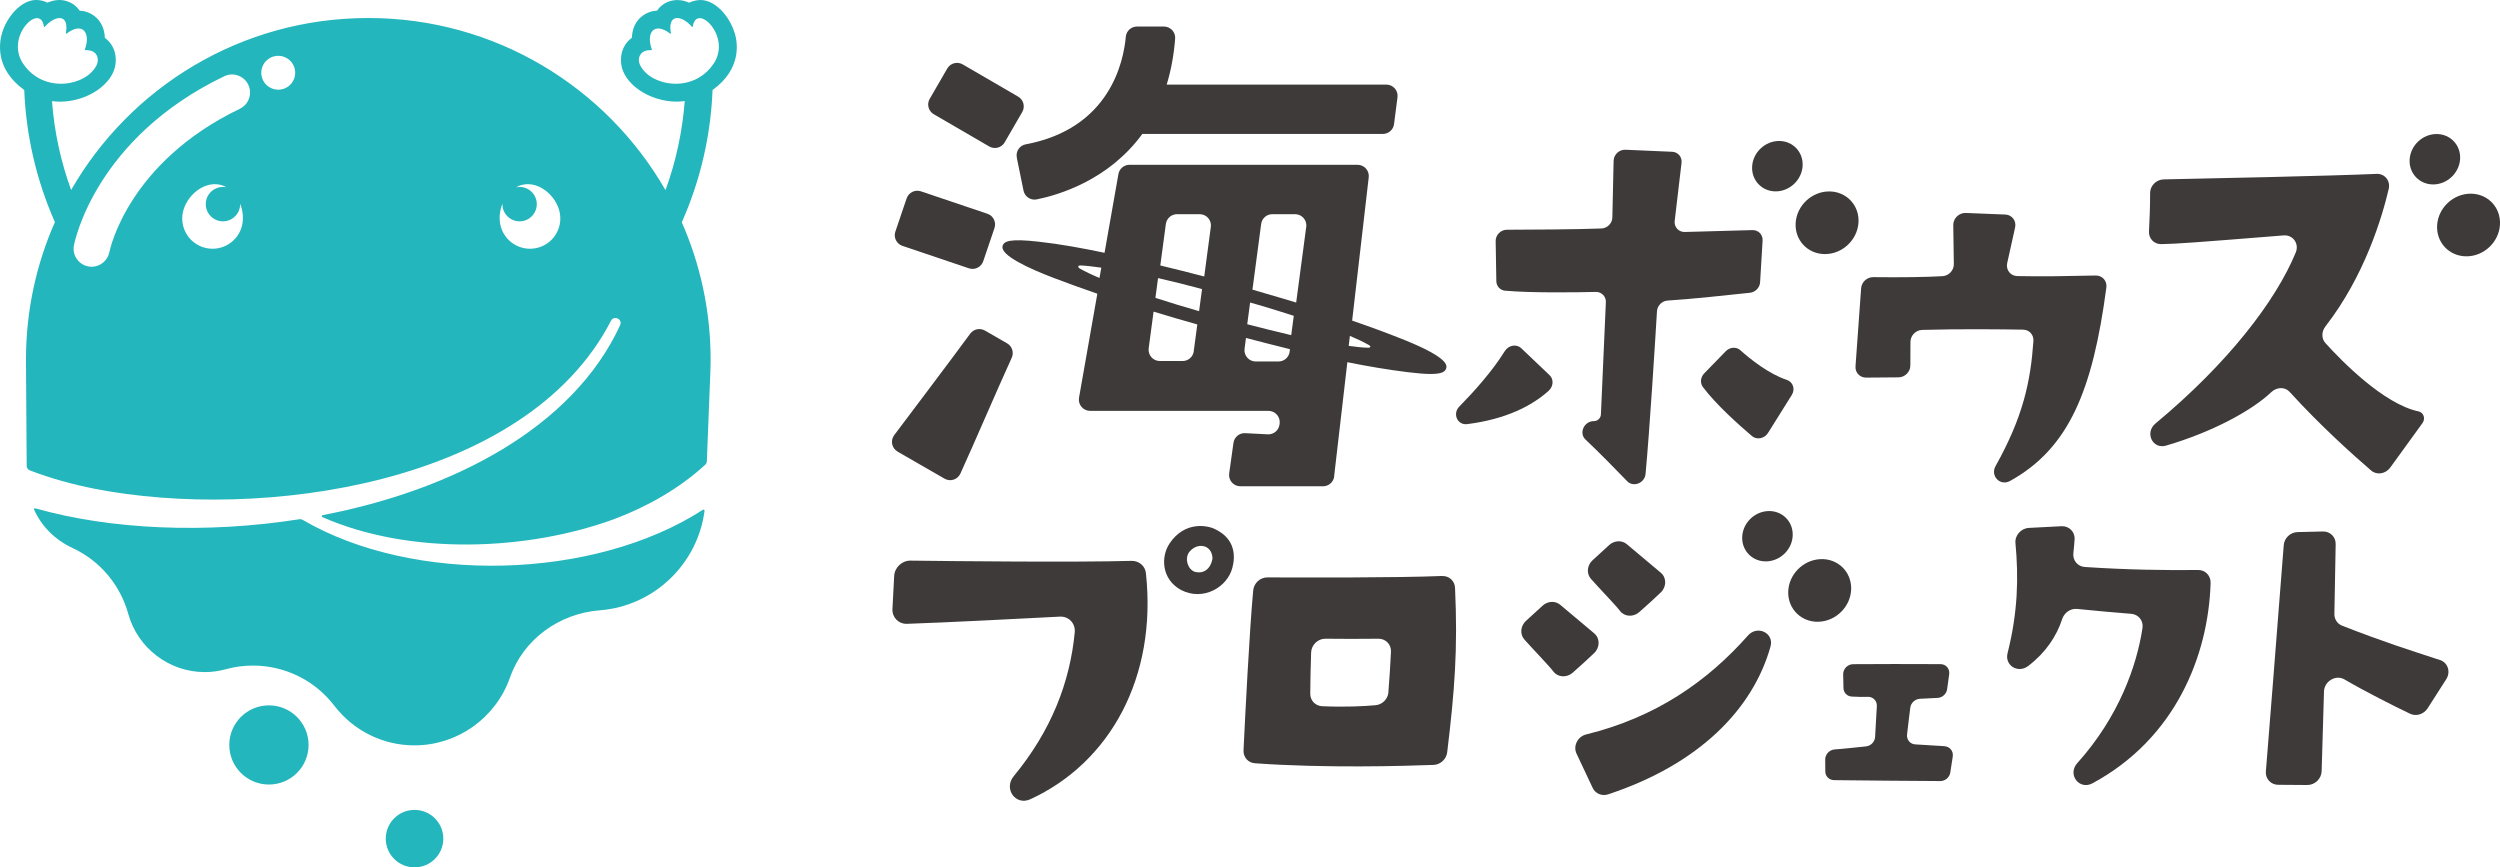
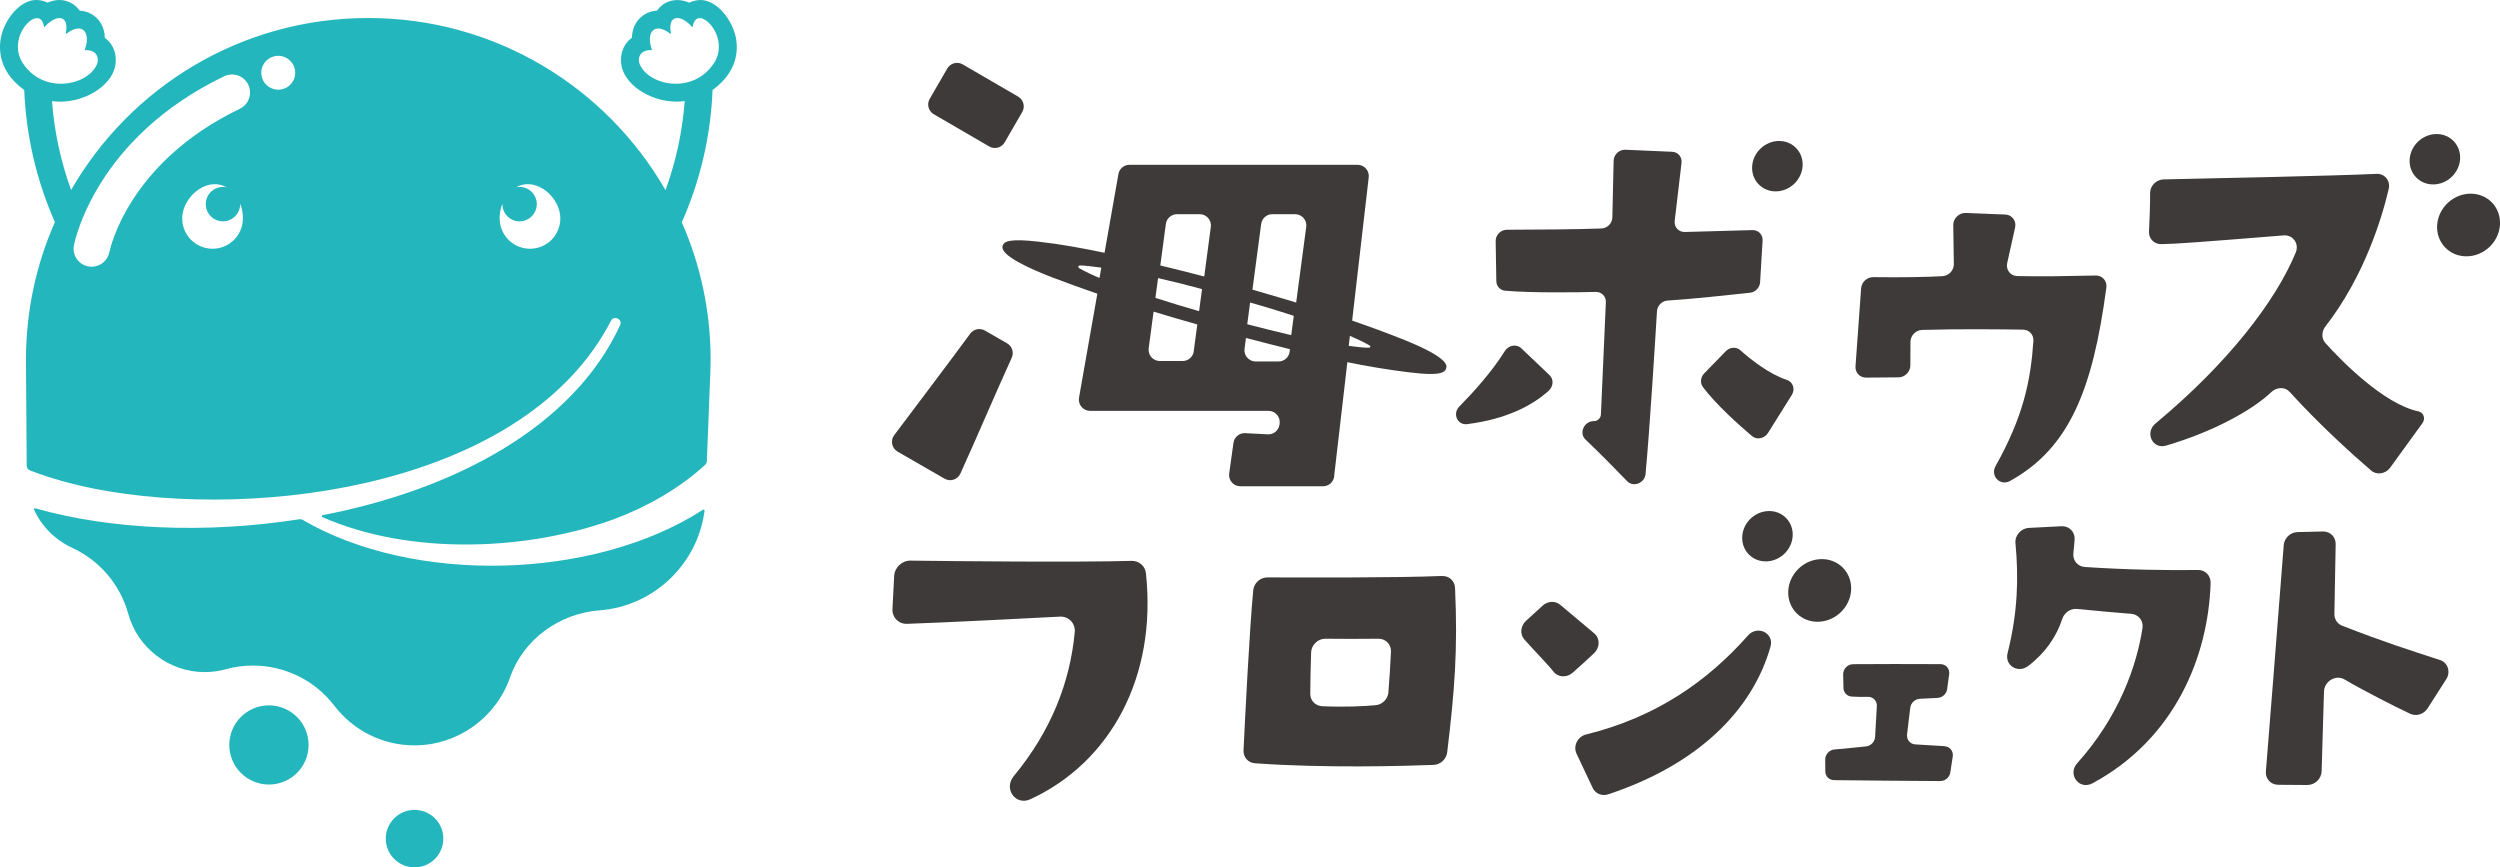
<svg xmlns="http://www.w3.org/2000/svg" id="a" viewBox="0 0 490 170">
  <path d="M137.8,99.9c-21.46,13.87-56.83,14.68-78.48,1.99-.19-.11-.42-.16-.64-.12-18.23,2.87-36.98,2.06-51.76-2.14-.16-.05-.31.12-.24.27,1.5,3.29,4.11,5.92,7.56,7.52,5.35,2.48,9.33,7.22,10.9,12.9,1.86,6.72,8.02,11.41,15,11.41,1.38,0,2.77-.19,4.12-.56,1.77-.49,3.56-.72,5.33-.72,6.14,0,12.06,2.82,15.91,7.84,3.81,4.96,9.54,7.8,15.74,7.8,8.4,0,15.94-5.35,18.72-13.3,2.62-7.5,9.66-12.56,17.59-13.17,10.68-.82,19.21-9.14,20.54-19.52.02-.17-.16-.28-.31-.19Z" fill="#23b6bc" stroke-width="0" />
  <ellipse cx="52.71" cy="146.01" rx="7.77" ry="7.76" fill="#23b6bc" stroke-width="0" />
  <ellipse cx="81.25" cy="164.37" rx="5.64" ry="5.63" fill="#23b6bc" stroke-width="0" />
  <path d="M143.97,6.41c-.96-3.15-3.72-6.41-6.69-6.41-.21,0-.41.02-.61.05-.59.09-1.11.25-1.58.48-.71-.31-1.49-.52-2.32-.52h0c-.57,0-1.13.1-1.66.28-.98.35-1.77.97-2.33,1.79-1.01.05-1.97.38-2.78.97-1.49,1.09-2.09,2.69-2.15,4.35-.28.21-.55.44-.78.7-.72.79-1.53,2.18-1.33,4.31.39,4,5.49,7.51,10.93,7.51.52,0,1.03-.05,1.54-.11-.46,6-1.73,11.87-3.77,17.46C118.87,17.12,97.12,3.53,72.18,3.53S25.51,17.1,13.94,37.24c-2.03-5.58-3.3-11.43-3.75-17.42.51.06,1.02.11,1.54.11,5.44,0,10.55-3.51,10.93-7.51.21-2.13-.61-3.52-1.33-4.31-.24-.26-.5-.49-.78-.7-.06-1.66-.66-3.26-2.15-4.35-.81-.59-1.77-.93-2.78-.97-.56-.81-1.34-1.44-2.33-1.79C12.76.1,12.2,0,11.63,0h0c-.83,0-1.62.21-2.32.52-.47-.23-1-.4-1.58-.48-.2-.03-.41-.05-.61-.05C4.14,0,1.38,3.26.42,6.41c-.62,2.04-1.37,7.12,4.33,11.23.36,9,2.41,17.75,6.01,25.89-3.65,8.26-5.67,17.39-5.67,26.99,0,.64.1,15.26.14,20.78,0,.4.25.76.63.9,4.05,1.56,8.33,2.73,12.69,3.6,32.42,6.33,84.53-.64,101.2-32.92.52-1.11,2.32-.39,1.8.84-9.29,20.2-32.91,32.36-58.32,37.25-.19.04-.22.3-.05.38,17.27,7.6,40.32,6.61,57.29.36,6.52-2.45,12.78-6.05,17.75-10.62.2-.18.31-.43.32-.7l.68-17.3h0c.03-.86.06-1.71.06-2.57,0-9.59-2.02-18.7-5.65-26.95,3.62-8.15,5.67-16.91,6.03-25.93,5.7-4.11,4.95-9.19,4.33-11.23ZM4.5,12.44C.96,7.08,7.93.42,8.61,5.2c.01.09.12.12.17.05,2.14-2.42,4.84-2.5,4.12,1.23-.02.09.08.16.16.1,3.14-2.4,4.78-.13,3.57,3.12-.02.07.03.13.1.13,2.46-.1,2.72,1.83,2.25,2.85-1.98,4.24-10.51,5.76-14.47-.24ZM47.47,44.07c-.69,3.2-3.85,5.24-7.06,4.55-3.21-.69-5.25-3.84-4.56-7.04.69-3.2,4.02-6.06,7.23-5.38.47.1.91.28,1.32.51-.23-.05-.46-.07-.7-.07-1.86,0-3.37,1.51-3.37,3.37s1.51,3.37,3.37,3.37,3.37-1.51,3.37-3.37c0-.03,0-.05,0-.08.52,1.32.69,2.79.4,4.14ZM47.01,21.32c-21.81,10.48-25.43,27.4-25.58,28.12-.34,1.68-1.82,2.84-3.47,2.84-.22,0-.45-.02-.68-.07-1.91-.37-3.16-2.21-2.79-4.12.16-.85,4.29-21.04,29.45-33.14,1.76-.85,3.87-.11,4.72,1.65.85,1.76.11,3.87-1.65,4.71ZM55.3,17.49c-1.79.42-3.58-.69-4-2.47-.42-1.78.69-3.57,2.47-3.99,1.79-.42,3.58.69,4,2.47.42,1.79-.69,3.57-2.47,3.99ZM105.13,48.62c-3.21.69-6.37-1.35-7.06-4.55-.29-1.34-.12-2.82.4-4.14,0,.03,0,.05,0,.08,0,1.86,1.51,3.37,3.37,3.37s3.37-1.51,3.37-3.37-1.51-3.37-3.37-3.37c-.24,0-.47.03-.7.07.41-.23.85-.41,1.32-.51,3.21-.69,6.54,2.17,7.23,5.38.69,3.2-1.35,6.36-4.56,7.04ZM139.89,12.44c-3.96,6-12.49,4.48-14.47.24-.48-1.02-.21-2.95,2.25-2.85.07,0,.12-.06.1-.13-1.21-3.24.43-5.52,3.57-3.12.07.06.18,0,.16-.1-.71-3.73,1.98-3.66,4.12-1.23.06.06.16.03.17-.05.68-4.78,7.65,1.88,4.11,7.24Z" fill="#23b6bc" stroke-width="0" />
  <path d="M221.78,109.93c-11.03.31-34.87.06-43.32-.05-1.67-.02-3.11,1.34-3.2,3l-.34,6.47c-.09,1.65,1.19,2.97,2.85,2.92,7.36-.24,23.22-1.06,29.96-1.41,1.75-.09,3.09,1.33,2.92,3.07-.92,9.7-4.54,19.22-11.96,28.2-2.04,2.47.37,5.85,3.26,4.52,15.66-7.22,24.85-23.94,22.65-44.32-.15-1.42-1.38-2.44-2.83-2.4Z" fill="#3e3a39" stroke-width="0" />
-   <path d="M238.38,103.83c-1.55-.9-6.15-1.79-9.14,2.68-1.79,2.68-1.55,7.07,2.25,9.13,4.33,2.24,9.09-.54,10.06-4.38.6-2.24.55-5.55-3.17-7.43ZM237.63,109.56c-.41,2.15-1.9,2.95-3.48,2.51-1.4-.54-1.98-2.6-1.08-3.85,1.08-1.34,2.43-1.43,3.38-.98,1.12.63,1.22,1.88,1.19,2.33Z" fill="#3e3a39" stroke-width="0" />
  <path d="M282.65,112.89c-8.52.37-27.44.31-34.24.28-1.42,0-2.65,1.12-2.78,2.54-.74,7.87-1.6,25.08-1.9,31.36-.06,1.34.9,2.44,2.23,2.53,13.78.99,29.23.54,35.03.32,1.35-.05,2.49-1.12,2.66-2.46,1.47-12.19,2.09-20.14,1.54-32.24-.06-1.36-1.16-2.38-2.54-2.32ZM272.13,135.7c-.11,1.32-1.2,2.41-2.52,2.52-2.2.2-5.87.4-10.46.2-1.33-.06-2.35-1.11-2.34-2.44.02-2.09.06-5.28.17-8.11.06-1.48,1.33-2.7,2.81-2.68,3.78.04,6.23.04,10.38,0,1.43-.01,2.53,1.12,2.46,2.55-.11,2.21-.29,5.44-.51,7.97Z" fill="#3e3a39" stroke-width="0" />
  <path d="M342.61,124.55c-8.04,9.08-18.11,16.05-31.73,19.4-1.66.41-2.58,2.26-1.89,3.74l3.18,6.75c.52,1.11,1.8,1.65,3.02,1.25,17.83-5.89,28.38-16.69,31.83-28.96.75-2.65-2.56-4.27-4.42-2.17Z" fill="#3e3a39" stroke-width="0" />
-   <path d="M315.4,106.83l-3.26,2.98c-1.07.98-1.23,2.59-.34,3.62,1.3,1.5,4.77,5.07,5.72,6.31.87,1.15,2.59,1.26,3.75.25,1.52-1.32,3.06-2.75,4.24-3.87,1.16-1.11,1.16-2.91,0-3.87l-6.68-5.61c-.97-.8-2.44-.72-3.43.19Z" fill="#3e3a39" stroke-width="0" />
  <path d="M312.46,124.13l-6.68-5.61c-.97-.8-2.44-.72-3.43.19l-3.26,2.98c-1.07.98-1.23,2.59-.34,3.62,1.3,1.5,4.77,5.07,5.72,6.31.87,1.15,2.59,1.26,3.75.25,1.52-1.32,3.06-2.75,4.24-3.87,1.16-1.11,1.16-2.91,0-3.87Z" fill="#3e3a39" stroke-width="0" />
  <path d="M381.16,146.25c-2.42-.15-4.43-.27-5.77-.35-1-.06-1.71-.91-1.61-1.91.23-2.22.48-3.84.63-5.26.11-.96.94-1.73,1.91-1.77,1.33-.06,2.55-.12,3.46-.17.93-.05,1.73-.79,1.86-1.72l.4-2.92c.15-1.06-.62-1.97-1.69-1.98-5.21-.05-13.38-.01-17.13.01-1.09,0-1.99.94-1.96,2.02l.06,2.65c.02.91.71,1.63,1.62,1.68,1.27.08,2.34.08,3.16.05,1.03-.03,1.82.8,1.76,1.83l-.34,6.03c-.05.96-.84,1.77-1.81,1.86-2.32.22-4,.44-6.11.59-1.03.07-1.87.96-1.86,1.99l.02,2.32c0,.95.74,1.69,1.7,1.71,4.75.08,16.45.15,20.84.18.97,0,1.82-.73,1.96-1.69l.48-3.13c.16-1.03-.57-1.94-1.6-2Z" fill="#3e3a39" stroke-width="0" />
  <path d="M430.83,111.72c-6.31.07-13.82-.03-22.21-.59-1.4-.09-2.4-1.3-2.24-2.71.11-.93.18-1.86.24-2.68.11-1.49-1.07-2.67-2.56-2.6l-6.4.33c-1.54.08-2.78,1.47-2.63,2.99.63,6.75.48,13.51-1.55,21.57-.6,2.39,2.04,4.03,4.04,2.51,3.46-2.64,5.58-5.87,6.66-9.18.41-1.27,1.63-2.14,2.93-2.01,3.42.36,7.88.74,10.62.96,1.42.12,2.41,1.35,2.2,2.77-1.1,7.29-4.57,17.36-12.79,26.5-1.98,2.2.38,5.34,2.98,3.95,16.24-8.75,22.72-24.98,23.16-39.27.04-1.42-1.03-2.56-2.45-2.54Z" fill="#3e3a39" stroke-width="0" />
  <path d="M478.24,129.37c-6.4-2.1-10.76-3.45-19.18-6.73-.94-.37-1.54-1.27-1.52-2.3l.25-13.7c.03-1.41-1.08-2.5-2.5-2.47l-4.97.12c-1.41.03-2.61,1.17-2.71,2.57-1.48,19.13-2.96,37.66-3.5,44.34-.12,1.44.97,2.61,2.41,2.62,1.89.01,4.05.03,5.71.04,1.48.01,2.76-1.21,2.81-2.7l.46-15.62c.06-2.02,2.32-3.37,4.02-2.37,3.93,2.3,9.65,5.21,12.87,6.73,1.19.56,2.67.1,3.42-1.07l3.65-5.7c.92-1.43.32-3.26-1.22-3.77Z" fill="#3e3a39" stroke-width="0" />
  <path d="M303.72,73.54c-1.51-1.44-3.88-3.7-5.55-5.28-.94-.9-2.51-.61-3.24.57-2.45,3.96-6.12,8.02-8.91,10.86-1.38,1.41-.36,3.68,1.54,3.44,7.6-.96,12.71-3.59,15.97-6.53.94-.85,1.04-2.25.19-3.06Z" fill="#3e3a39" stroke-width="0" />
  <path d="M295.06,56.98c4.94.45,13.74.33,17.72.24,1.14-.02,2.02.88,1.97,2.02l-.97,21.99c-.03.72-.65,1.32-1.37,1.31-1.91-.02-3,2.33-1.66,3.6,2.69,2.55,5.89,5.8,8.18,8.18,1.21,1.25,3.44.37,3.6-1.43.82-8.79,1.88-26.01,2.24-31.9.07-1.1.98-2.01,2.08-2.08,4.03-.23,12.42-1.12,16.16-1.53,1.06-.12,1.91-1.01,1.97-2.07l.49-8.16c.07-1.16-.83-2.08-1.99-2.05l-13.26.37c-1.21.03-2.12-.97-1.98-2.17l1.34-11.38c.14-1.15-.69-2.12-1.83-2.17l-9.17-.4c-1.21-.05-2.28.94-2.31,2.15-.07,3-.19,8.26-.25,11.13-.03,1.14-.97,2.1-2.12,2.15-4.47.19-14.16.24-18.55.25-1.21,0-2.22,1.02-2.2,2.23.04,2.28.1,5.79.13,7.85.02,1.01.76,1.79,1.76,1.88Z" fill="#3e3a39" stroke-width="0" />
  <path d="M341.11,68.64c-.8-.72-2.07-.62-2.87.21-1.25,1.29-3.03,3.12-4.21,4.33-.73.75-.85,1.89-.26,2.68,2.59,3.46,7.11,7.48,9.62,9.61.95.8,2.44.5,3.14-.61l4.66-7.44c.72-1.15.24-2.57-.99-2.97-3.53-1.16-7.16-4.08-9.09-5.8Z" fill="#3e3a39" stroke-width="0" />
  <path d="M412.85,56.34c.17-1.29-.81-2.37-2.1-2.34-5.61.12-10.49.22-15.37.11-1.33-.03-2.26-1.22-1.97-2.54l1.55-6.98c.29-1.3-.61-2.49-1.92-2.54l-7.75-.31c-1.32-.05-2.47,1.06-2.45,2.38l.11,7.63c.02,1.24-.98,2.31-2.23,2.38-3.13.18-8.06.26-13.56.19-1.22-.02-2.3.97-2.38,2.19l-1.1,15.29c-.09,1.23.85,2.22,2.08,2.21l6.33-.05c1.27,0,2.34-1.08,2.34-2.34l.02-4.61c0-1.25,1.05-2.31,2.3-2.35,7.41-.22,15.91-.11,19.79-.05,1.21.02,2.1,1.02,2.01,2.23-.56,7.97-2.02,14.86-7.42,24.51-1.08,1.94.91,3.99,2.85,2.91,11.52-6.39,16.19-17.7,18.87-37.93Z" fill="#3e3a39" stroke-width="0" />
  <path d="M423.63,47.85c3.17-.06,6.83-.34,23.96-1.71,1.83-.15,3.09,1.62,2.38,3.34-3.93,9.54-13.29,21.72-27.49,33.52-2.16,1.79-.59,5.11,2.06,4.34,9.05-2.65,16.78-6.83,20.63-10.48,1.08-1.02,2.67-1.07,3.6-.05,6.05,6.67,12.69,12.59,15.97,15.41,1.1.95,2.83.68,3.74-.57,1.79-2.47,4.6-6.34,6.32-8.72.64-.89.24-2.08-.78-2.3-6.81-1.44-15.04-9.85-18.24-13.39-.8-.88-.78-2.25,0-3.26,7.72-9.93,11.14-21.51,12.41-26.96.37-1.59-.78-3.02-2.4-2.94-8.79.4-33.45.91-41.72,1.08-1.44.03-2.66,1.25-2.65,2.69.01,2.48-.11,5.46-.22,7.52-.07,1.4,1.01,2.51,2.42,2.48Z" fill="#3e3a39" stroke-width="0" />
  <path d="M183.02,22.39l10.87,6.32c1.06.61,2.41.25,3.02-.8l3.45-5.96c.61-1.05.25-2.4-.8-3.01l-10.87-6.32c-1.06-.61-2.41-.25-3.02.8l-3.45,5.96c-.61,1.05-.25,2.4.8,3.01Z" fill="#3e3a39" stroke-width="0" />
-   <path d="M176.87,48.19l13.04,4.4c1.15.39,2.41-.23,2.8-1.38l2.21-6.52c.39-1.15-.23-2.4-1.38-2.79l-13.04-4.4c-1.15-.39-2.41.23-2.8,1.38l-2.21,6.52c-.39,1.15.23,2.4,1.38,2.79Z" fill="#3e3a39" stroke-width="0" />
  <path d="M175.93,88.52l9.2,5.3c1.13.65,2.57.19,3.11-1,3.04-6.69,7.06-16.12,10.06-22.7.47-1.03.08-2.26-.9-2.82l-4.35-2.51c-.98-.56-2.22-.3-2.88.6-3.35,4.57-11.52,15.41-14.9,19.89-.8,1.06-.49,2.57.66,3.23Z" fill="#3e3a39" stroke-width="0" />
-   <path d="M199.29,30.9l1.32,6.46c.24,1.19,1.41,1.96,2.6,1.72,4.31-.87,14.09-3.78,20.69-12.83h47.14c1.11,0,2.05-.82,2.19-1.92l.68-5.27c.17-1.32-.86-2.48-2.19-2.48h-43.05c.82-2.68,1.4-5.67,1.66-9.02.1-1.27-.93-2.36-2.2-2.36h-5.27c-1.14,0-2.1.86-2.2,1.99-.45,5.02-3.21,18.03-19.63,21.1-1.2.23-1.98,1.4-1.73,2.6Z" fill="#3e3a39" stroke-width="0" />
  <path d="M348.03,37.51c2.73,0,5.09-2.21,5.28-4.94.18-2.73-1.88-4.94-4.61-4.94s-5.09,2.21-5.28,4.94c-.18,2.73,1.88,4.94,4.61,4.94Z" fill="#3e3a39" stroke-width="0" />
-   <path d="M357.69,49.8c3.4,0,6.34-2.75,6.57-6.14.23-3.39-2.34-6.14-5.74-6.14s-6.34,2.75-6.57,6.14c-.23,3.39,2.34,6.14,5.74,6.14Z" fill="#3e3a39" stroke-width="0" />
  <path d="M346.54,100.17c-2.74.12-5.01,2.42-5.07,5.14-.07,2.72,2.1,4.84,4.83,4.72,2.74-.12,5.01-2.42,5.07-5.14.07-2.72-2.1-4.84-4.83-4.72Z" fill="#3e3a39" stroke-width="0" />
  <path d="M362.83,115.46c.08-3.39-2.61-6.02-6.02-5.87-3.41.15-6.23,3.01-6.32,6.4-.08,3.39,2.61,6.02,6.02,5.87,3.41-.15,6.23-3.01,6.32-6.4Z" fill="#3e3a39" stroke-width="0" />
  <path d="M476.9,36.15c2.73,0,5.09-2.21,5.28-4.94.18-2.73-1.88-4.94-4.61-4.94s-5.09,2.21-5.28,4.94c-.18,2.73,1.88,4.94,4.61,4.94Z" fill="#3e3a39" stroke-width="0" />
  <path d="M484.25,37.96c-3.4,0-6.34,2.75-6.57,6.14-.23,3.39,2.34,6.14,5.74,6.14s6.34-2.75,6.57-6.14c.23-3.39-2.34-6.14-5.74-6.14Z" fill="#3e3a39" stroke-width="0" />
  <path d="M261.49,93.34l2.59-22.35c3.95.8,7.9,1.47,11.85,1.96,1.95.24,3.4.35,4.48.35,2.2,0,2.87-.45,3.05-1.14.13-.5.52-2.01-8.15-5.51-3.46-1.39-6.92-2.65-10.29-3.81l3.25-28.08c.15-1.31-.87-2.46-2.19-2.46h-44.7c-1.07,0-1.99.77-2.17,1.82l-2.72,15.43c-4.43-.93-8.69-1.71-13.01-2.19-5.49-.61-6.74-.12-6.98.88-.44,1.83,5.22,4.4,10.04,6.24,2.78,1.06,5.61,2.08,8.54,3.09l-3.59,20.37c-.24,1.35.8,2.59,2.17,2.59h34.96c1.34,0,2.37,1.19,2.19,2.52l-.03.19c-.16,1.13-1.16,1.95-2.3,1.89l-4.42-.23c-1.14-.06-2.14.76-2.3,1.9l-.84,6c-.19,1.33.85,2.51,2.19,2.51h16.21c1.12,0,2.06-.84,2.19-1.95ZM264.57,65.83c1.38.58,2.67,1.2,3.59,1.72.05.03.1.05.14.08.02.01.05.03.07.04.44.31.18.54-.42.48h.01c-.45-.01-1.01-.05-1.73-.13-.63-.07-1.25-.15-1.88-.23l.23-1.95ZM215.5,54.48c-1.47-.61-2.88-1.29-3.87-1.85-.49-.32-.34-.63.22-.6.45.02,1,.06,1.71.14.77.09,1.53.18,2.3.29l-.36,2.02ZM233.98,68.85c-.15,1.1-1.08,1.91-2.19,1.91h-4.46c-1.34,0-2.36-1.17-2.19-2.5l.96-7.18c2.76.84,5.61,1.68,8.57,2.51l-.7,5.25ZM235.02,60.99c-2.97-.85-5.82-1.72-8.56-2.61l.52-3.87c2.89.65,5.76,1.38,8.62,2.15l-.58,4.33ZM237.32,44.47l-1.29,9.72c-2.9-.76-5.78-1.48-8.61-2.16l1.09-8.14c.15-1.09,1.08-1.91,2.19-1.91h4.44c1.33,0,2.36,1.17,2.19,2.49ZM252.77,68.94c-.15,1.1-1.08,1.91-2.19,1.91h-4.46c-1.33,0-2.36-1.17-2.19-2.49l.28-2.12c2.89.76,5.76,1.49,8.62,2.2l-.07.5ZM253.09,65.69c-2.9-.67-5.78-1.4-8.63-2.14l.56-4.25c.11.03.22.06.33.09l1.69.48c2.34.7,4.51,1.37,6.54,2.03l-.5,3.78ZM256.02,44.47l-1.97,14.83c-.81-.25-1.61-.49-2.38-.72-2.07-.62-4.14-1.22-6.19-1.81l1.71-12.88c.15-1.1,1.08-1.91,2.19-1.91h4.46c1.33,0,2.36,1.17,2.19,2.49Z" fill="#3e3a39" stroke-width="0" />
</svg>